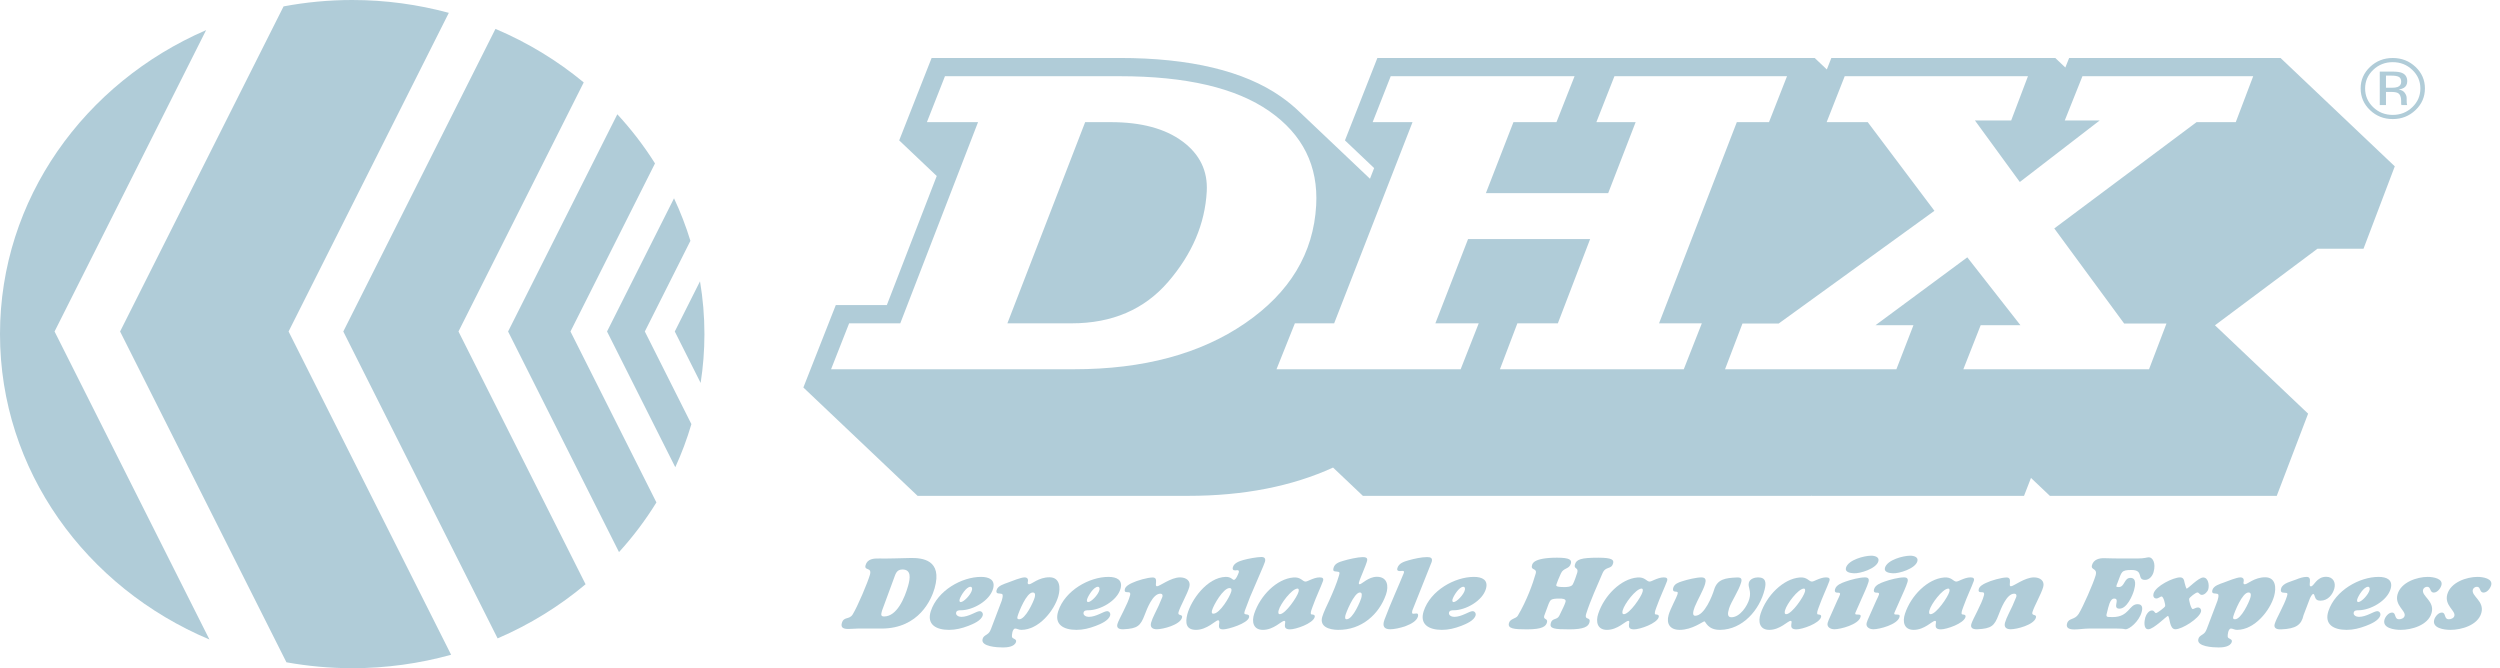
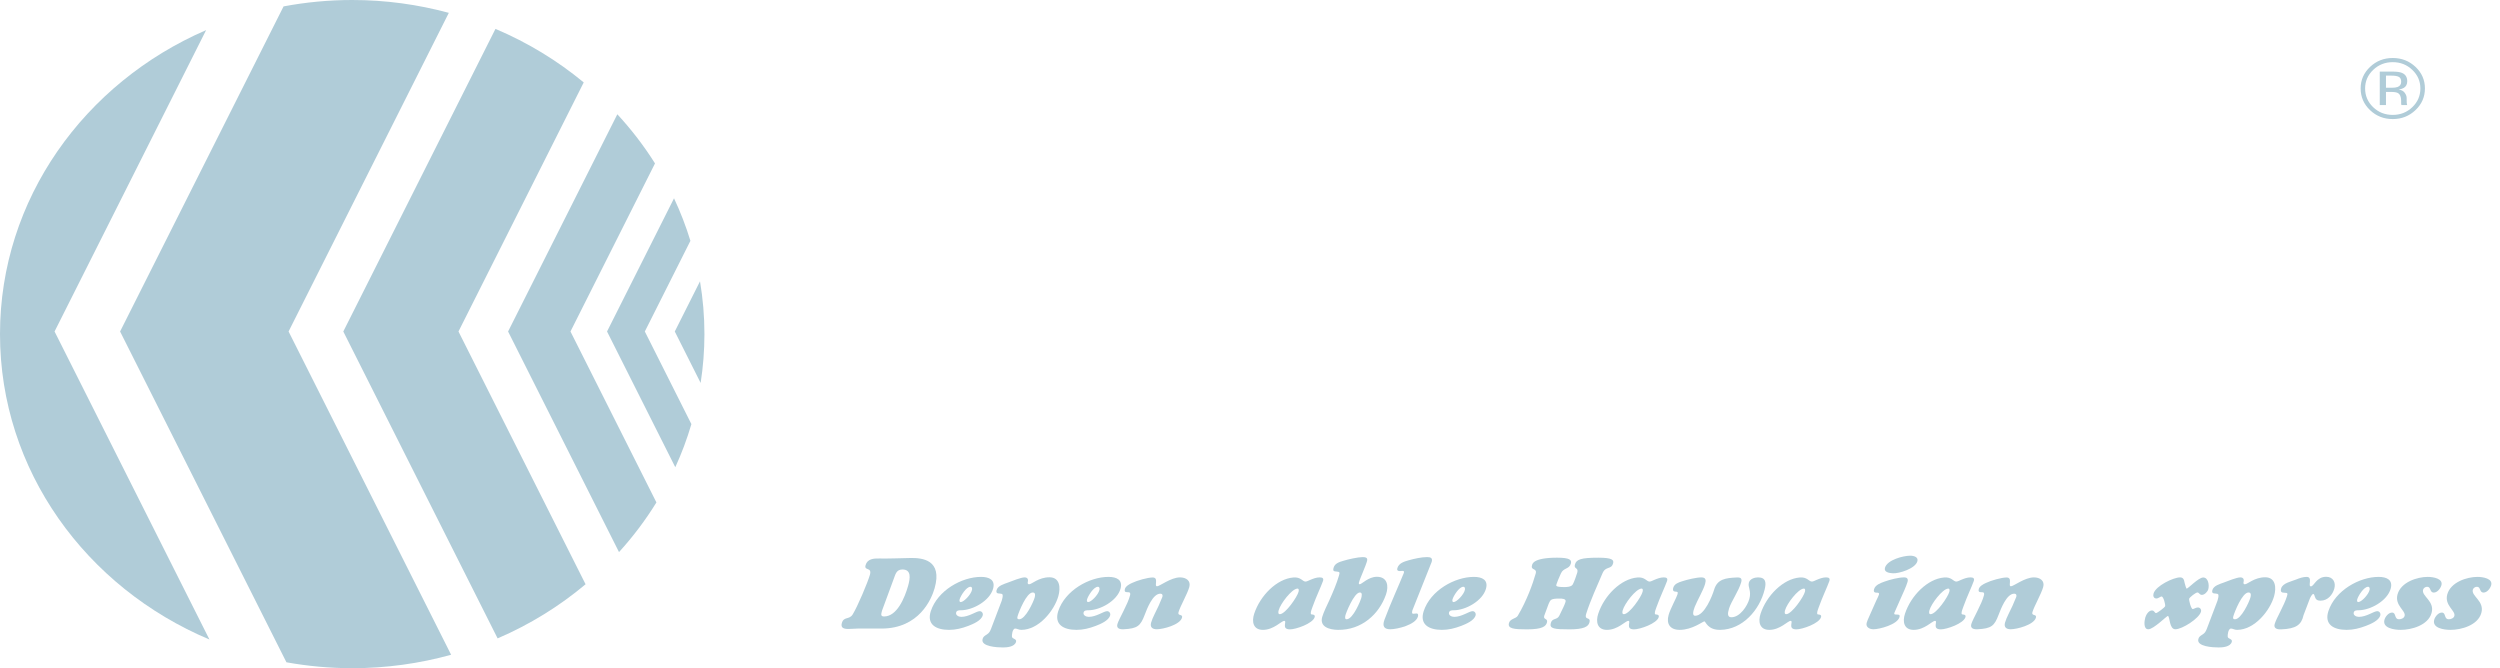
<svg xmlns="http://www.w3.org/2000/svg" width="217" height="58" viewBox="0 0 217 58" fill="none">
  <g clip-path="url(#clip0)">
    <path d="M17.891 2.614C7.338 7.185 6.10352e-05 17.276 6.10352e-05 29C6.10352e-05 40.83 7.472 50.999 18.18 55.51L4.736 28.774L17.891 2.614V2.614Z" fill="#B0CCD8" />
    <path d="M38.958 1.114C36.292 0.394 33.482 0 30.573 0C28.533 0 26.542 0.193 24.614 0.555L10.424 28.774L24.862 57.487C26.713 57.819 28.62 58 30.573 58C33.554 58 36.433 57.588 39.157 56.833L25.049 28.774L38.958 1.114L38.958 1.114Z" fill="#B0CCD8" />
    <path d="M50.667 7.155C48.386 5.265 45.808 3.693 43.006 2.508L29.798 28.774L43.193 55.412C45.988 54.209 48.558 52.62 50.828 50.714L39.796 28.774L50.667 7.155Z" fill="#B0CCD8" />
    <path d="M53.73 47.922C54.945 46.585 56.033 45.143 56.977 43.611L49.517 28.774L56.854 14.185C55.901 12.667 54.804 11.241 53.584 9.919L44.102 28.774L53.73 47.922V47.922Z" fill="#B0CCD8" />
    <path d="M58.615 40.556C59.169 39.349 59.635 38.099 60.013 36.813L55.971 28.774L59.928 20.904C59.54 19.635 59.064 18.404 58.505 17.213L52.691 28.774L58.615 40.556H58.615Z" fill="#B0CCD8" />
    <path d="M60.816 33.24C61.03 31.856 61.145 30.441 61.145 29C61.145 27.441 61.012 25.911 60.761 24.418L58.571 28.774L60.816 33.24V33.24Z" fill="#B0CCD8" />
-     <path fill-rule="evenodd" clip-rule="evenodd" d="M179.602 5.032H197.951L207.867 14.438L205.152 21.591H201.155L192.259 28.236L200.344 35.906L197.622 43.04H177.929L176.289 41.484L175.686 43.04H157.267L157.238 43.013L157.227 43.04H118.299L115.709 40.584C112.146 42.215 107.934 43.04 103.135 43.04H79.647L69.732 33.635L72.546 26.482H76.977L81.309 15.277L78.05 12.186L80.864 5.032H97.189C103.285 5.032 107.988 6.158 111.167 8.376C111.78 8.804 112.335 9.261 112.831 9.745L118.914 15.514L119.275 14.588L116.742 12.186L119.556 5.032H157.517L158.569 6.03L158.961 5.032H178.399L179.271 5.86L179.602 5.032ZM72.137 32.051L72.137 32.051L72.137 32.051H72.137ZM72.137 32.051L73.704 28.065H78.143L84.894 10.602H80.455L82.023 6.615H97.188C102.948 6.615 107.278 7.627 110.178 9.651C113.078 11.675 114.433 14.399 114.244 17.825C114.014 21.982 111.959 25.392 108.077 28.056C104.196 30.719 99.244 32.051 93.22 32.051H72.137ZM93.017 28.065H87.441L94.192 10.602H96.411C99.054 10.602 101.129 11.158 102.635 12.271C104.142 13.385 104.845 14.836 104.746 16.623C104.591 19.434 103.478 22.043 101.407 24.452C99.336 26.86 96.539 28.065 93.017 28.065ZM110.801 32.051L112.395 28.065H115.804L122.607 10.602H119.146L120.714 6.616H136.672L135.101 10.602H131.367L128.975 16.764H139.591L141.974 10.602H138.565L140.133 6.616H155.113L153.549 10.602H150.756L144.005 28.065H147.719L146.152 32.051H130.194L131.708 28.065H135.222L138.023 20.751H127.428L124.59 28.065H128.353L126.785 32.051H110.801ZM166.086 28.23H162.791L170.762 22.336L175.375 28.23H171.922L170.419 32.051H186.536L188.05 28.083H184.377L178.312 19.828L190.662 10.602H194.065L195.577 6.616H180.755L179.222 10.456H182.254L175.32 15.798L171.424 10.456H174.571L176.026 6.616H160.121L158.553 10.602H162.12L167.908 18.299L154.39 28.083H151.246L149.733 32.051H164.607L166.086 28.23Z" fill="#B0CCD8" />
    <path d="M210.484 7.675C210.484 8.409 210.212 9.036 209.667 9.555C209.121 10.075 208.462 10.335 207.689 10.335C206.915 10.335 206.257 10.075 205.714 9.555C205.174 9.038 204.904 8.412 204.904 7.675C204.904 6.946 205.177 6.324 205.722 5.806C206.264 5.292 206.92 5.034 207.689 5.034C208.462 5.034 209.121 5.292 209.667 5.806C210.212 6.321 210.484 6.944 210.484 7.675ZM207.689 5.395C207.027 5.395 206.461 5.619 205.992 6.066C205.526 6.511 205.292 7.049 205.292 7.679C205.292 8.314 205.524 8.855 205.988 9.303C206.455 9.75 207.021 9.974 207.689 9.974C208.355 9.974 208.922 9.75 209.389 9.303C209.855 8.855 210.089 8.314 210.089 7.679C210.089 7.049 209.855 6.511 209.389 6.066C208.92 5.619 208.353 5.395 207.689 5.395ZM207.635 6.214C208.016 6.214 208.294 6.249 208.472 6.319C208.789 6.444 208.948 6.69 208.948 7.056C208.948 7.316 208.848 7.507 208.648 7.63C208.542 7.695 208.395 7.742 208.205 7.771C208.445 7.807 208.621 7.902 208.731 8.055C208.843 8.209 208.898 8.36 208.898 8.506V8.719C208.898 8.786 208.9 8.858 208.906 8.935C208.911 9.012 208.92 9.062 208.932 9.086L208.951 9.122H208.445C208.443 9.113 208.44 9.103 208.438 9.093C208.435 9.084 208.433 9.073 208.43 9.061L208.419 8.968V8.737C208.419 8.402 208.322 8.18 208.13 8.072C208.016 8.01 207.815 7.979 207.529 7.979H207.103V9.122H206.563V6.214H207.635H207.635ZM208.423 7.098C208.423 6.887 208.355 6.745 208.219 6.672C208.083 6.6 207.864 6.564 207.564 6.564H207.103V7.617H207.591C207.82 7.617 207.992 7.596 208.106 7.553C208.317 7.473 208.423 7.322 208.423 7.098V7.098Z" fill="#B0CCD8" />
    <path d="M74.446 54.559C74.318 54.559 74.179 54.568 74.048 54.577C73.909 54.585 73.778 54.594 73.641 54.594C73.248 54.594 72.952 54.507 73.072 54.082C73.241 53.483 73.713 53.822 74.017 53.327C74.442 52.633 75.32 50.559 75.509 49.891C75.707 49.188 74.984 49.579 75.131 49.058C75.29 48.494 75.856 48.468 76.311 48.477C77.147 48.494 78.12 48.451 79.021 48.434C80.032 48.416 81.827 48.572 81.126 51.054C80.856 52.008 79.779 54.559 76.513 54.559H74.446L74.446 54.559ZM76.559 53.006C76.487 53.292 76.408 53.509 76.737 53.509C77.853 53.509 78.526 51.904 78.823 50.854C79.014 50.178 79.115 49.431 78.328 49.431C77.77 49.431 77.715 49.917 77.579 50.238L76.559 53.006Z" fill="#B0CCD8" />
    <path d="M86.199 51.106C85.902 52.156 84.437 52.971 83.404 52.971C83.275 52.971 83.047 52.971 82.995 53.154C82.924 53.405 83.214 53.544 83.443 53.544C84.102 53.544 84.745 53.049 85.037 53.049C85.229 53.049 85.349 53.24 85.3 53.414C85.17 53.874 84.476 54.16 84.055 54.325C83.481 54.542 82.951 54.672 82.374 54.672C81.258 54.672 80.419 54.212 80.793 53.049C81.385 51.245 83.49 50.074 85.155 50.074C85.877 50.074 86.414 50.342 86.199 51.106H86.199ZM83.298 52.017C83.269 52.121 83.266 52.26 83.394 52.26C83.65 52.26 84.28 51.618 84.37 51.201C84.393 51.089 84.382 50.932 84.236 50.932C83.861 50.932 83.377 51.739 83.298 52.017L83.298 52.017Z" fill="#B0CCD8" />
    <path d="M86.951 52.138C86.993 51.991 87.057 51.765 87.03 51.635C87.011 51.539 86.894 51.531 86.796 51.522C86.579 51.514 86.431 51.487 86.509 51.21C86.615 50.837 87.159 50.69 87.486 50.568C87.834 50.438 88.62 50.117 88.931 50.117C89.224 50.117 89.257 50.325 89.219 50.49C89.19 50.594 89.183 50.715 89.329 50.715C89.558 50.715 90.15 50.108 91.092 50.108C92.007 50.108 92.07 51.019 91.864 51.748C91.511 52.997 90.169 54.672 88.651 54.672C88.532 54.672 88.438 54.646 88.348 54.611C88.263 54.585 88.198 54.559 88.124 54.559C87.868 54.559 87.816 55.166 87.839 55.279C87.876 55.47 88.268 55.444 88.192 55.713C88.067 56.156 87.387 56.199 87.058 56.199C86.564 56.199 85.101 56.13 85.29 55.461C85.344 55.271 85.455 55.201 85.633 55.088C85.879 54.932 85.917 54.828 86.022 54.585L86.951 52.138L86.951 52.138ZM88.328 53.483C88.283 53.639 88.279 53.752 88.471 53.752C89.011 53.752 89.7 52.251 89.808 51.869C89.859 51.687 89.897 51.427 89.64 51.427C89.101 51.427 88.433 53.11 88.328 53.483H88.328Z" fill="#B0CCD8" />
    <path d="M97.26 51.106C96.964 52.156 95.499 52.971 94.465 52.971C94.337 52.971 94.108 52.971 94.057 53.154C93.986 53.405 94.276 53.544 94.504 53.544C95.163 53.544 95.806 53.049 96.099 53.049C96.29 53.049 96.411 53.24 96.362 53.414C96.232 53.874 95.538 54.16 95.116 54.325C94.543 54.542 94.012 54.672 93.436 54.672C92.32 54.672 91.48 54.212 91.854 53.049C92.446 51.245 94.552 50.074 96.216 50.074C96.939 50.074 97.476 50.342 97.26 51.106H97.26ZM94.359 52.017C94.33 52.121 94.328 52.26 94.456 52.26C94.712 52.26 95.341 51.618 95.432 51.201C95.454 51.089 95.444 50.932 95.297 50.932C94.922 50.932 94.438 51.739 94.36 52.017L94.359 52.017Z" fill="#B0CCD8" />
    <path d="M100.896 51.809C100.94 51.652 100.892 51.531 100.718 51.531C100.05 51.531 99.559 52.85 99.355 53.379C98.993 54.333 98.728 54.559 97.531 54.62C97.197 54.637 96.883 54.55 96.991 54.169C97.114 53.735 97.902 52.433 98.088 51.678C98.137 51.505 98.102 51.401 97.91 51.401H97.818C97.635 51.401 97.592 51.297 97.641 51.123C97.709 50.88 98.024 50.707 98.254 50.603C98.7 50.386 99.615 50.125 100.054 50.125C100.612 50.125 100.149 50.889 100.433 50.889C100.662 50.889 101.63 50.117 102.426 50.117C102.956 50.117 103.385 50.412 103.231 50.958C103.057 51.574 102.442 52.615 102.293 53.145C102.195 53.492 102.695 53.275 102.599 53.613C102.42 54.247 100.934 54.62 100.413 54.62C100.01 54.62 99.808 54.429 99.918 54.038C100.043 53.596 100.367 53.032 100.568 52.581L100.896 51.809Z" fill="#B0CCD8" />
-     <path d="M107.104 50.334C107.278 50.334 107.494 49.796 107.526 49.683C107.558 49.57 107.525 49.492 107.406 49.492C107.342 49.492 107.273 49.509 107.209 49.509C107.026 49.509 106.961 49.414 107.01 49.241C107.118 48.859 107.572 48.711 107.93 48.607C108.319 48.494 109.129 48.347 109.495 48.347C109.778 48.347 109.871 48.503 109.798 48.763L109.656 49.136L109.012 50.637L108.505 51.817L108.046 53.023C107.977 53.266 107.983 53.31 108.223 53.336C108.373 53.353 108.457 53.414 108.419 53.578C108.302 54.125 106.598 54.62 106.202 54.628C105.749 54.645 105.787 54.411 105.831 54.064C105.846 53.977 105.839 53.839 105.721 53.839C105.538 53.839 104.763 54.672 103.82 54.672C102.933 54.672 102.87 54.056 103.062 53.31C103.397 52.06 104.787 50.117 106.391 50.073C106.86 50.064 106.976 50.333 107.104 50.333V50.334ZM106.872 51.349C106.906 51.227 106.931 51.045 106.72 51.045C106.18 51.045 105.325 52.52 105.199 52.997C105.167 53.145 105.166 53.275 105.333 53.266C105.876 53.258 106.751 51.809 106.872 51.349Z" fill="#B0CCD8" />
    <path d="M114.83 50.447C114.646 50.967 114.261 51.748 113.924 52.685C113.875 52.824 113.76 53.102 113.776 53.24C113.783 53.345 113.849 53.336 113.948 53.345C114.08 53.362 114.154 53.423 114.115 53.562C113.956 54.126 112.478 54.629 111.975 54.629C111.161 54.629 111.763 53.891 111.47 53.891C111.232 53.891 110.563 54.672 109.621 54.672C108.78 54.672 108.631 53.969 108.866 53.267C109.38 51.705 110.816 50.247 112.259 50.126C112.916 50.065 113.055 50.481 113.32 50.481C113.421 50.481 113.613 50.386 113.707 50.343C113.998 50.221 114.265 50.117 114.548 50.117C114.805 50.117 114.917 50.204 114.83 50.447V50.447ZM112.714 51.366C112.745 51.253 112.758 51.08 112.609 51.089C112.114 51.123 111.136 52.416 110.989 52.971C110.952 53.102 110.916 53.327 111.104 53.31C111.598 53.275 112.609 51.8 112.714 51.366Z" fill="#B0CCD8" />
    <path d="M118.304 49.648C118.193 49.943 118.041 50.256 117.955 50.559C117.936 50.629 117.939 50.715 118.021 50.715C118.195 50.715 118.772 50.065 119.513 50.065C120.427 50.065 120.561 50.854 120.305 51.6C119.71 53.319 118.186 54.698 116.135 54.672C115.387 54.663 114.526 54.412 114.768 53.553C114.883 53.145 115.2 52.512 115.39 52.095C115.689 51.427 116.031 50.638 116.222 49.961C116.291 49.718 116.315 49.631 116.045 49.614C115.776 49.596 115.671 49.579 115.757 49.276C115.862 48.902 116.253 48.781 116.603 48.677C117.015 48.547 117.883 48.356 118.276 48.356C118.834 48.356 118.699 48.607 118.525 49.093L118.304 49.648V49.648ZM116.771 53.457C116.755 53.579 116.724 53.752 116.889 53.752C117.456 53.752 118.126 52.06 118.158 51.913C118.193 51.757 118.278 51.427 118.039 51.427C117.518 51.427 116.785 53.31 116.771 53.457Z" fill="#B0CCD8" />
    <path d="M122.599 52.971C122.57 53.075 122.523 53.275 122.669 53.275C122.761 53.275 122.859 53.249 122.951 53.249C123.106 53.249 123.11 53.396 123.076 53.518C122.872 54.238 121.274 54.62 120.679 54.62C120.186 54.62 119.945 54.403 120.176 53.778C120.701 52.372 121.436 50.776 121.841 49.761C121.899 49.622 121.882 49.553 121.726 49.553C121.653 49.553 121.575 49.57 121.502 49.57C121.319 49.57 121.24 49.492 121.29 49.318C121.412 48.884 121.872 48.746 122.27 48.633C122.757 48.494 123.4 48.355 123.866 48.355C124.187 48.355 124.366 48.433 124.271 48.772L122.599 52.971V52.971Z" fill="#B0CCD8" />
    <path d="M128.981 51.106C128.684 52.156 127.219 52.971 126.186 52.971C126.057 52.971 125.829 52.971 125.777 53.154C125.706 53.405 125.996 53.544 126.225 53.544C126.884 53.544 127.526 53.049 127.819 53.049C128.011 53.049 128.131 53.24 128.082 53.414C127.952 53.874 127.258 54.16 126.837 54.325C126.263 54.542 125.733 54.672 125.156 54.672C124.041 54.672 123.201 54.212 123.575 53.049C124.167 51.245 126.273 50.074 127.937 50.074C128.66 50.074 129.197 50.342 128.981 51.106H128.981ZM126.08 52.017C126.051 52.121 126.048 52.26 126.176 52.26C126.432 52.26 127.062 51.618 127.152 51.201C127.175 51.089 127.164 50.932 127.018 50.932C126.643 50.932 126.159 51.739 126.08 52.017L126.08 52.017Z" fill="#B0CCD8" />
    <path d="M134.036 53.457C133.935 53.813 134.384 53.648 134.274 54.038C134.186 54.351 133.906 54.628 132.543 54.628C131.427 54.628 130.838 54.577 130.981 54.073C131.088 53.691 131.586 53.709 131.742 53.449C132.526 52.13 133.05 50.663 133.298 49.787C133.44 49.284 132.845 49.544 132.98 49.067C133.007 48.971 133.029 48.407 135.16 48.407C136.267 48.407 136.439 48.607 136.351 48.919C136.209 49.423 135.713 49.266 135.489 49.77C135.288 50.221 135.157 50.524 135.105 50.706C135.071 50.828 134.961 50.958 135.812 50.958C135.976 50.958 136.375 50.941 136.502 50.75C136.612 50.585 136.849 49.908 136.905 49.709C137.04 49.232 136.584 49.423 136.704 48.998C136.829 48.555 137.227 48.408 138.737 48.408C139.962 48.408 140.098 48.607 140.015 48.902C139.853 49.475 139.373 49.102 139.093 49.77C138.633 50.846 138.037 52.147 137.684 53.266C137.485 53.908 138.119 53.474 137.958 54.047C137.864 54.377 137.492 54.628 136.238 54.628C134.921 54.628 134.469 54.577 134.612 54.073C134.739 53.622 135.153 53.839 135.348 53.44C135.651 52.824 135.819 52.485 135.89 52.234C135.966 51.965 135.576 51.956 135.374 51.956C134.597 51.956 134.585 52.06 134.424 52.407L134.036 53.457H134.036Z" fill="#B0CCD8" />
    <path d="M144.694 50.447C144.51 50.967 144.125 51.748 143.787 52.685C143.739 52.824 143.624 53.102 143.639 53.24C143.646 53.345 143.713 53.336 143.811 53.345C143.943 53.362 144.018 53.423 143.978 53.562C143.819 54.126 142.342 54.629 141.838 54.629C141.024 54.629 141.626 53.891 141.333 53.891C141.096 53.891 140.426 54.672 139.485 54.672C138.643 54.672 138.494 53.969 138.729 53.267C139.244 51.705 140.68 50.247 142.123 50.126C142.78 50.065 142.919 50.481 143.184 50.481C143.284 50.481 143.476 50.386 143.571 50.343C143.861 50.221 144.128 50.117 144.412 50.117C144.668 50.117 144.781 50.204 144.694 50.447V50.447ZM142.577 51.366C142.609 51.253 142.621 51.08 142.473 51.089C141.978 51.123 141 52.416 140.852 52.971C140.815 53.102 140.779 53.327 140.967 53.31C141.462 53.275 142.473 51.8 142.577 51.366Z" fill="#B0CCD8" />
    <path d="M147.945 53.934C147.808 53.934 146.895 54.672 145.797 54.672C144.965 54.672 144.618 54.151 144.836 53.379C144.993 52.824 145.528 51.869 145.609 51.583C145.67 51.366 145.597 51.366 145.4 51.349C145.214 51.331 145.186 51.201 145.235 51.028C145.333 50.681 145.678 50.559 146.01 50.455C146.445 50.307 147.267 50.117 147.678 50.117C148.072 50.117 148.097 50.351 148.001 50.69C147.847 51.236 147.344 52.078 147.102 52.676C146.955 53.067 146.875 53.449 147.14 53.449C147.963 53.449 148.634 51.687 148.786 51.184C149.066 50.255 149.786 50.169 150.75 50.125C151.093 50.108 151.231 50.203 151.133 50.55C150.919 51.305 150.273 52.199 150.079 52.824C149.942 53.275 149.939 53.578 150.286 53.578C151.036 53.578 151.672 52.59 151.839 51.999C152.045 51.27 151.689 50.975 151.804 50.568C151.898 50.238 152.307 50.117 152.6 50.117C153.295 50.117 153.316 50.594 153.17 51.175C152.729 52.962 151.247 54.646 149.319 54.672C148.207 54.689 148.054 53.934 147.945 53.934V53.934Z" fill="#B0CCD8" />
    <path d="M158.783 50.447C158.6 50.967 158.215 51.748 157.877 52.685C157.828 52.824 157.713 53.102 157.729 53.24C157.736 53.345 157.803 53.336 157.901 53.345C158.033 53.362 158.107 53.423 158.068 53.562C157.909 54.126 156.431 54.629 155.928 54.629C155.114 54.629 155.716 53.891 155.423 53.891C155.185 53.891 154.516 54.672 153.574 54.672C152.733 54.672 152.584 53.969 152.819 53.267C153.333 51.705 154.769 50.247 156.212 50.126C156.87 50.065 157.008 50.481 157.273 50.481C157.374 50.481 157.566 50.386 157.66 50.343C157.951 50.221 158.218 50.117 158.501 50.117C158.758 50.117 158.87 50.204 158.783 50.447L158.783 50.447ZM156.667 51.366C156.699 51.253 156.711 51.08 156.562 51.089C156.068 51.123 155.09 52.416 154.942 52.971C154.905 53.102 154.869 53.327 155.057 53.31C155.551 53.275 156.563 51.8 156.667 51.366Z" fill="#B0CCD8" />
-     <path d="M159.49 52.095C159.583 51.896 159.676 51.731 159.707 51.618C159.739 51.505 159.71 51.444 159.555 51.444C159.418 51.444 159.196 51.453 159.284 51.141C159.39 50.767 159.857 50.603 160.193 50.481C160.672 50.308 161.421 50.117 161.888 50.117C162.171 50.117 162.26 50.256 162.186 50.516C162.081 50.889 161.735 51.627 161.683 51.748C161.638 51.843 161.191 52.841 161.05 53.18C160.985 53.344 161.104 53.344 161.25 53.344C161.424 53.344 161.55 53.353 161.491 53.561C161.305 54.221 159.747 54.62 159.225 54.62C158.878 54.62 158.541 54.42 158.643 54.056C158.69 53.891 158.762 53.735 158.836 53.57L159.49 52.095V52.095ZM160.229 49.284C160.425 48.59 161.834 48.234 162.419 48.234C162.749 48.234 163.153 48.356 163.039 48.729C162.851 49.362 161.448 49.796 160.909 49.761C160.602 49.744 160.122 49.666 160.23 49.284L160.229 49.284Z" fill="#B0CCD8" />
    <path d="M162.875 52.095C162.968 51.896 163.06 51.731 163.092 51.618C163.124 51.505 163.095 51.444 162.94 51.444C162.803 51.444 162.581 51.453 162.669 51.141C162.775 50.767 163.242 50.603 163.578 50.481C164.057 50.308 164.806 50.117 165.273 50.117C165.556 50.117 165.645 50.256 165.572 50.516C165.466 50.889 165.121 51.627 165.068 51.748C165.022 51.843 164.576 52.841 164.435 53.18C164.37 53.344 164.489 53.344 164.635 53.344C164.809 53.344 164.934 53.353 164.876 53.561C164.689 54.221 163.132 54.62 162.61 54.62C162.262 54.62 161.925 54.42 162.028 54.056C162.075 53.891 162.146 53.735 162.221 53.57L162.875 52.095V52.095ZM163.614 49.284C163.81 48.59 165.219 48.234 165.804 48.234C166.134 48.234 166.538 48.356 166.424 48.729C166.236 49.362 164.833 49.796 164.294 49.761C163.987 49.744 163.506 49.666 163.614 49.284V49.284Z" fill="#B0CCD8" />
    <path d="M171.318 50.447C171.134 50.967 170.749 51.748 170.411 52.685C170.363 52.824 170.248 53.102 170.264 53.24C170.271 53.345 170.337 53.336 170.435 53.345C170.568 53.362 170.642 53.423 170.603 53.562C170.443 54.126 168.966 54.629 168.463 54.629C167.649 54.629 168.25 53.891 167.957 53.891C167.72 53.891 167.051 54.672 166.109 54.672C165.267 54.672 165.118 53.969 165.354 53.267C165.868 51.705 167.304 50.247 168.747 50.126C169.404 50.065 169.543 50.481 169.808 50.481C169.909 50.481 170.1 50.386 170.195 50.343C170.486 50.221 170.752 50.117 171.036 50.117C171.292 50.117 171.405 50.204 171.318 50.447L171.318 50.447ZM169.201 51.366C169.233 51.253 169.246 51.08 169.097 51.089C168.602 51.123 167.624 52.416 167.476 52.971C167.44 53.102 167.403 53.327 167.591 53.31C168.086 53.275 169.097 51.8 169.201 51.366Z" fill="#B0CCD8" />
    <path d="M175.014 51.809C175.058 51.652 175.01 51.531 174.837 51.531C174.169 51.531 173.678 52.85 173.473 53.379C173.112 54.333 172.847 54.559 171.65 54.62C171.316 54.637 171.002 54.55 171.11 54.169C171.232 53.735 172.02 52.433 172.206 51.678C172.255 51.505 172.221 51.401 172.028 51.401H171.937C171.754 51.401 171.71 51.297 171.759 51.123C171.828 50.88 172.142 50.707 172.373 50.603C172.819 50.386 173.734 50.125 174.172 50.125C174.73 50.125 174.268 50.889 174.551 50.889C174.78 50.889 175.748 50.117 176.544 50.117C177.075 50.117 177.503 50.412 177.349 50.958C177.175 51.574 176.561 52.615 176.411 53.145C176.313 53.492 176.814 53.275 176.718 53.613C176.539 54.247 175.052 54.62 174.531 54.62C174.128 54.62 173.926 54.429 174.037 54.038C174.162 53.596 174.486 53.032 174.686 52.581L175.014 51.809Z" fill="#B0CCD8" />
-     <path d="M181.31 54.559C180.899 54.559 180.456 54.637 180.044 54.637C179.459 54.637 179.34 54.411 179.42 54.125C179.567 53.605 180.066 53.848 180.424 53.292C180.806 52.685 181.714 50.603 181.898 49.952C182.089 49.275 181.451 49.527 181.586 49.049C181.728 48.546 182.245 48.434 182.679 48.451C182.905 48.459 183.131 48.468 183.369 48.468C183.604 48.477 183.842 48.477 184.08 48.477H185.516C185.845 48.477 186.054 48.451 186.199 48.425C186.343 48.399 186.433 48.373 186.525 48.373C186.835 48.373 187.158 48.85 186.928 49.665C186.837 49.986 186.574 50.334 186.19 50.334C185.449 50.334 186.113 49.475 185.024 49.475C184.1 49.475 184.175 49.631 183.815 50.551C183.692 50.889 183.599 50.958 183.901 50.958C184.44 50.958 184.355 50.16 184.922 50.16C185.48 50.16 185.339 50.854 185.229 51.245C185.099 51.704 184.615 52.832 183.975 52.832C183.298 52.832 184.076 51.956 183.509 51.956C183.125 51.956 182.998 52.763 182.922 53.032C182.767 53.579 182.781 53.561 183.385 53.561C184.812 53.561 184.799 52.442 185.54 52.442C185.979 52.442 185.993 52.781 185.893 53.136C185.665 53.943 184.842 54.62 184.504 54.62C184.449 54.62 184.399 54.603 184.303 54.585C184.195 54.577 184.045 54.559 183.753 54.559H181.31Z" fill="#B0CCD8" />
    <path d="M191.12 51.635C190.919 51.635 190.886 51.427 190.731 51.427C190.593 51.427 190.055 51.843 190.018 51.974C189.987 52.087 190.178 52.867 190.333 52.867C190.424 52.867 190.601 52.728 190.775 52.728C190.976 52.728 191.098 52.911 191.044 53.102C190.88 53.683 189.417 54.62 188.823 54.62C188.283 54.62 188.358 53.544 188.179 53.466C188.088 53.431 186.947 54.62 186.472 54.62C186.033 54.62 186.127 53.9 186.21 53.605C186.271 53.388 186.485 52.989 186.786 52.989C187.015 52.989 187.015 53.214 187.143 53.214C187.253 53.214 187.903 52.728 187.935 52.616C187.969 52.494 187.797 51.774 187.623 51.774C187.514 51.774 187.355 51.948 187.172 51.948C186.934 51.948 186.87 51.722 186.926 51.523C187.117 50.846 188.659 50.117 189.226 50.117C189.455 50.117 189.576 50.238 189.628 50.603C189.653 50.742 189.772 51.097 189.799 51.097C189.918 51.097 190.833 50.126 191.236 50.126C191.684 50.126 191.779 50.794 191.678 51.149C191.619 51.358 191.367 51.635 191.12 51.635Z" fill="#B0CCD8" />
    <path d="M192.479 52.138C192.521 51.991 192.585 51.765 192.558 51.635C192.539 51.539 192.422 51.531 192.324 51.522C192.107 51.514 191.959 51.487 192.038 51.21C192.143 50.837 192.687 50.69 193.015 50.568C193.362 50.438 194.148 50.117 194.459 50.117C194.752 50.117 194.785 50.325 194.747 50.49C194.718 50.594 194.711 50.715 194.857 50.715C195.086 50.715 195.678 50.108 196.62 50.108C197.535 50.108 197.598 51.019 197.392 51.748C197.039 52.997 195.697 54.672 194.178 54.672C194.06 54.672 193.966 54.646 193.876 54.611C193.792 54.585 193.726 54.559 193.652 54.559C193.396 54.559 193.344 55.166 193.367 55.279C193.404 55.47 193.796 55.444 193.72 55.713C193.595 56.156 192.915 56.199 192.586 56.199C192.091 56.199 190.63 56.13 190.818 55.461C190.872 55.271 190.983 55.201 191.161 55.088C191.407 54.932 191.445 54.828 191.551 54.585L192.479 52.138V52.138ZM193.856 53.483C193.812 53.639 193.807 53.752 193.999 53.752C194.539 53.752 195.228 52.251 195.336 51.869C195.388 51.687 195.425 51.427 195.168 51.427C194.629 51.427 193.961 53.11 193.856 53.483H193.856Z" fill="#B0CCD8" />
    <path d="M199.944 53.405C199.761 54.247 199.284 54.576 198.016 54.628C197.672 54.646 197.331 54.559 197.441 54.169C197.588 53.648 198.261 52.563 198.507 51.757C198.582 51.523 198.574 51.453 198.328 51.453C198.044 51.453 197.917 51.384 198.005 51.071C198.137 50.603 198.918 50.464 199.312 50.299C199.593 50.178 199.924 50.074 200.217 50.074C200.775 50.074 200.295 50.898 200.588 50.898C200.853 50.898 201.061 50.065 201.912 50.065C202.506 50.065 202.771 50.551 202.617 51.097C202.468 51.627 202.049 52.138 201.427 52.138C201.097 52.138 201.004 52.017 200.919 51.765C200.906 51.713 200.868 51.557 200.795 51.557C200.667 51.557 200.509 51.921 200.478 52L199.944 53.405V53.405Z" fill="#B0CCD8" />
    <path d="M207.509 51.106C207.213 52.156 205.748 52.971 204.714 52.971C204.586 52.971 204.357 52.971 204.306 53.154C204.235 53.405 204.525 53.544 204.753 53.544C205.412 53.544 206.055 53.049 206.347 53.049C206.54 53.049 206.659 53.24 206.611 53.414C206.481 53.874 205.787 54.16 205.365 54.325C204.792 54.542 204.261 54.672 203.685 54.672C202.569 54.672 201.729 54.212 202.103 53.049C202.695 51.245 204.801 50.074 206.466 50.074C207.188 50.074 207.725 50.342 207.509 51.106H207.509ZM204.609 52.017C204.579 52.121 204.577 52.26 204.705 52.26C204.961 52.26 205.59 51.618 205.681 51.201C205.703 51.089 205.692 50.932 205.546 50.932C205.171 50.932 204.687 51.739 204.609 52.017V52.017Z" fill="#B0CCD8" />
    <path d="M211.25 51.436C210.884 51.436 211.027 50.932 210.679 50.932C210.524 50.932 210.366 51.036 210.324 51.184C210.165 51.748 211.355 52.164 211.061 53.206C210.757 54.281 209.312 54.672 208.388 54.672C207.802 54.672 206.767 54.516 206.973 53.787C207.047 53.527 207.321 53.171 207.632 53.171C208.016 53.171 207.788 53.752 208.245 53.752C208.428 53.752 208.666 53.657 208.719 53.466C208.849 53.006 207.833 52.555 208.108 51.583C208.402 50.542 209.787 50.074 210.73 50.074C211.205 50.074 212.078 50.221 211.914 50.802C211.841 51.062 211.571 51.436 211.25 51.436Z" fill="#B0CCD8" />
    <path d="M215.569 51.436C215.203 51.436 215.345 50.932 214.998 50.932C214.842 50.932 214.685 51.036 214.643 51.184C214.484 51.748 215.674 52.164 215.38 53.206C215.076 54.281 213.63 54.672 212.706 54.672C212.121 54.672 211.086 54.516 211.292 53.787C211.365 53.527 211.64 53.171 211.951 53.171C212.335 53.171 212.107 53.752 212.564 53.752C212.747 53.752 212.984 53.657 213.038 53.466C213.168 53.006 212.152 52.555 212.426 51.583C212.72 50.542 214.106 50.074 215.048 50.074C215.524 50.074 216.397 50.221 216.233 50.802C216.159 51.062 215.889 51.436 215.569 51.436H215.569Z" fill="#B0CCD8" />
  </g>
  <defs>
    <clipPath id="clip0">
      <rect width="216.253" height="58" fill="white" />
    </clipPath>
  </defs>
</svg>